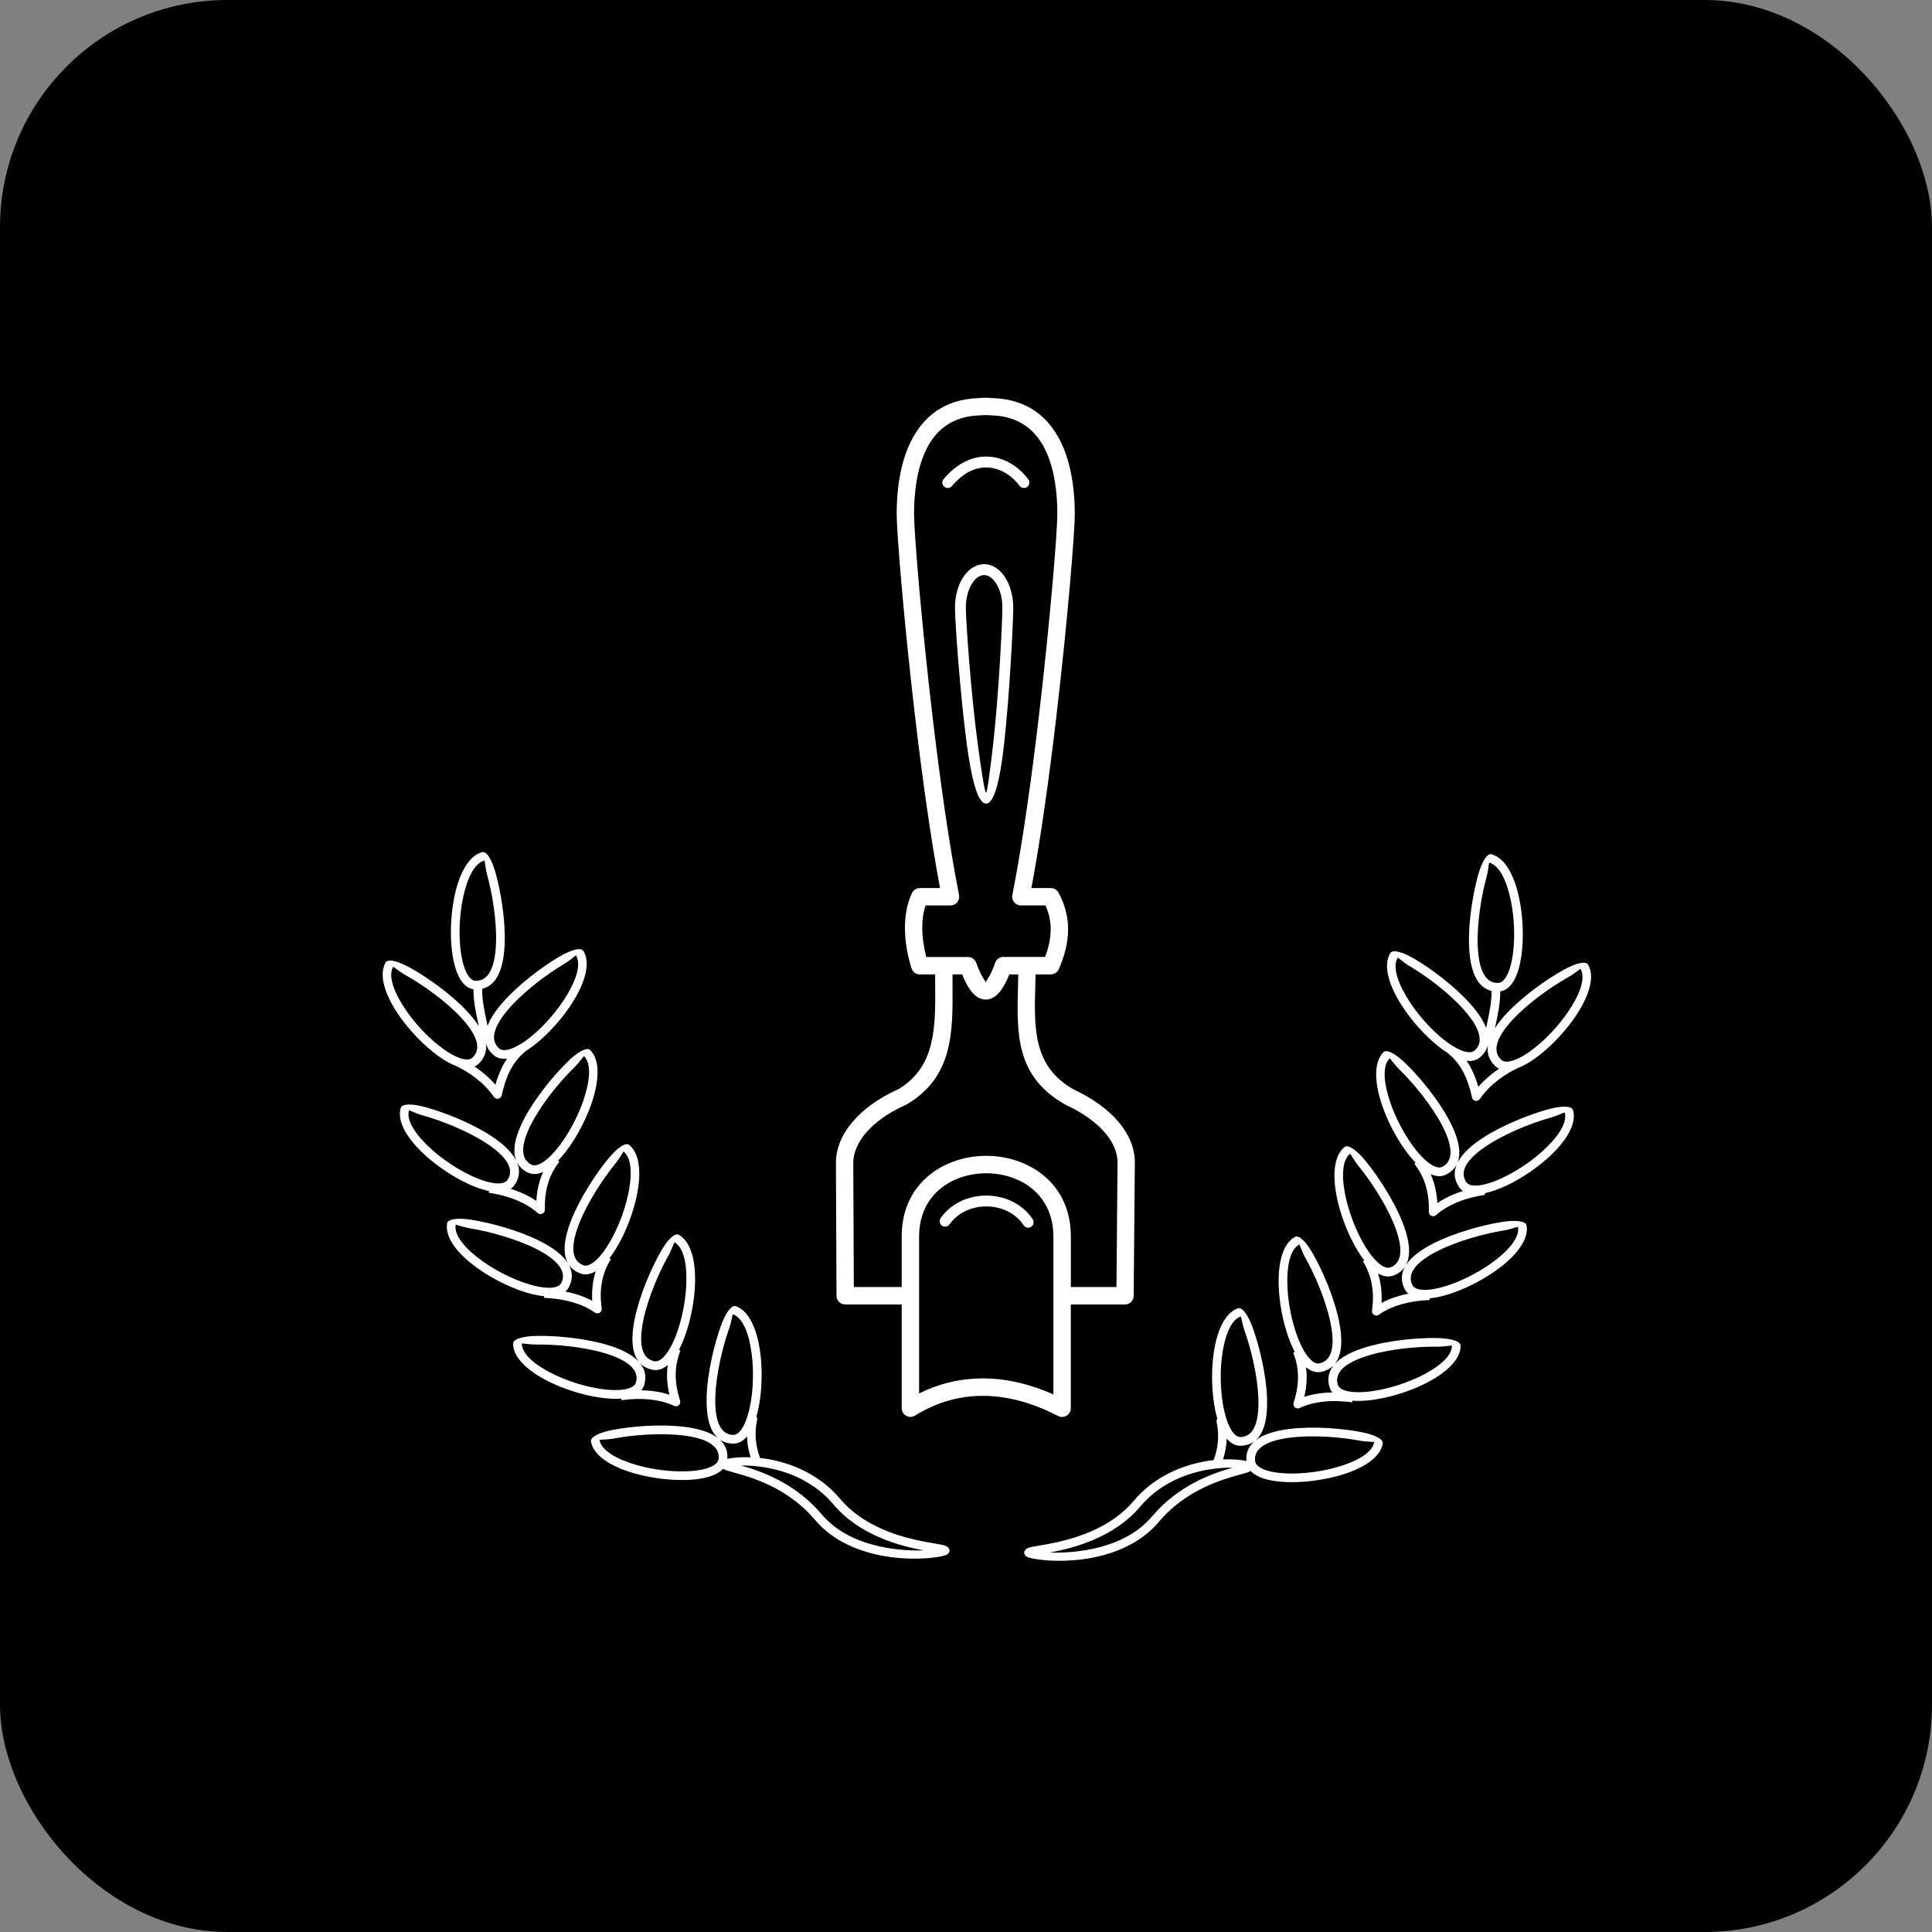
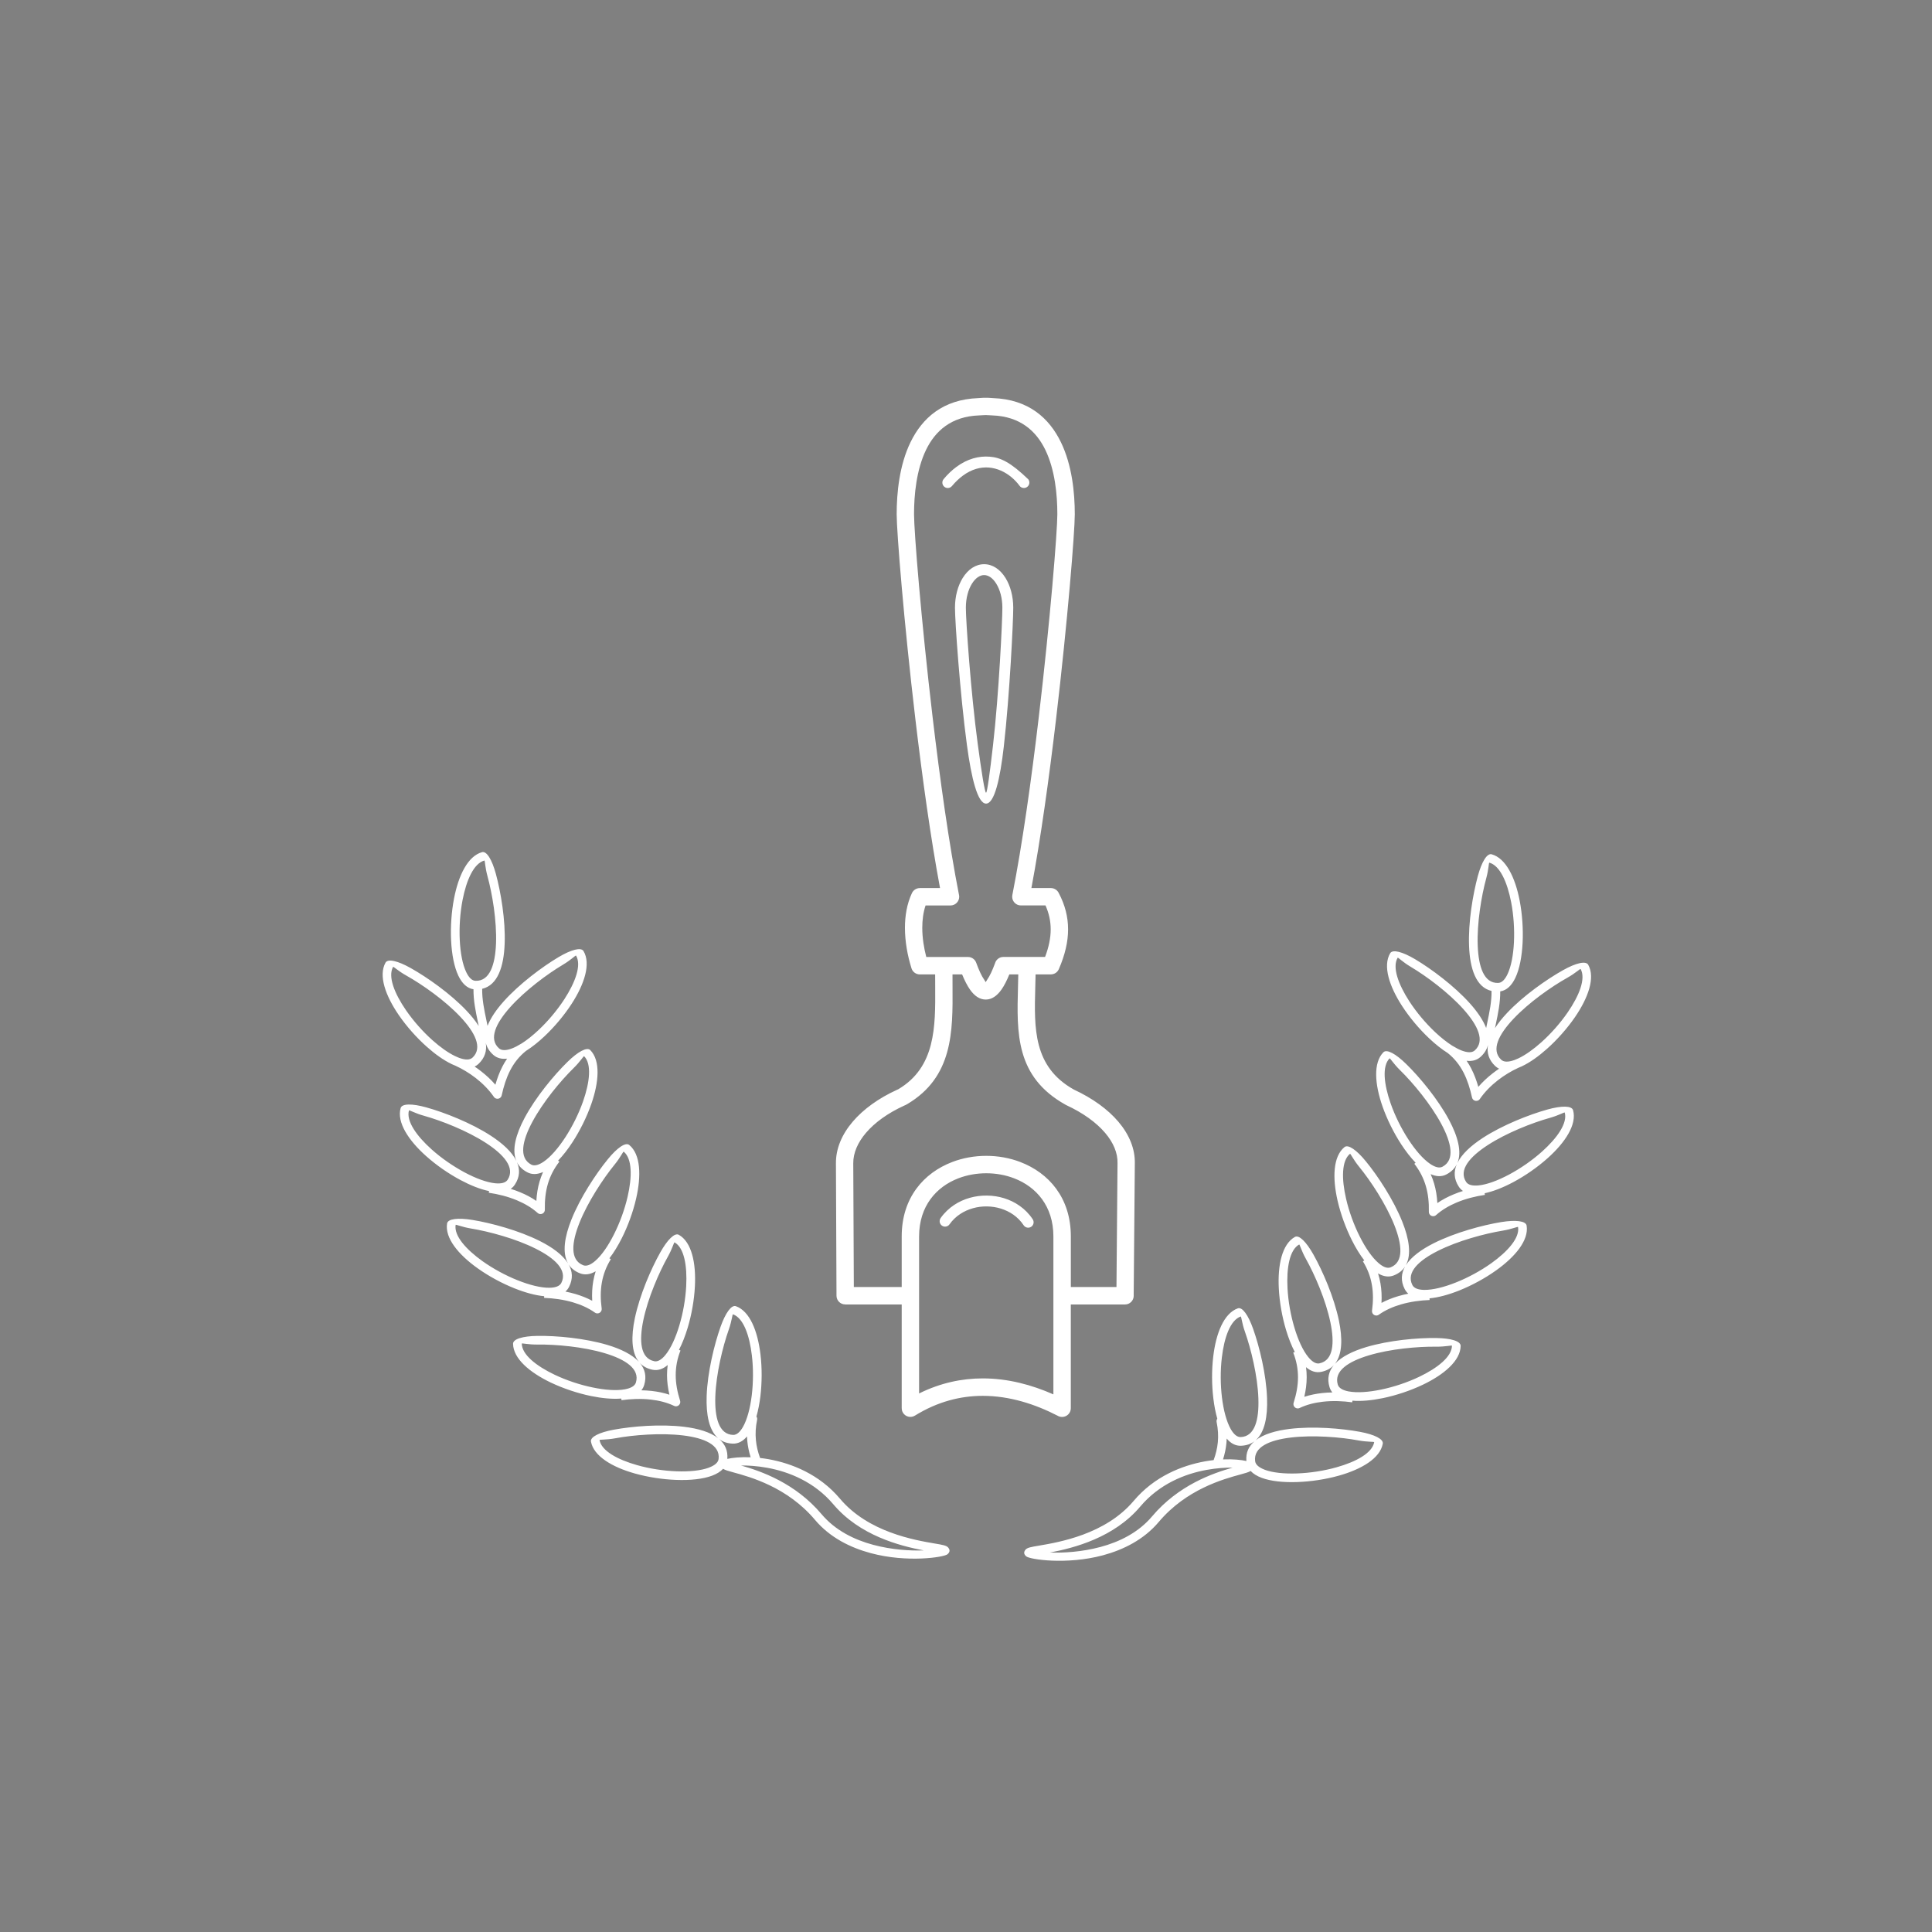
<svg xmlns="http://www.w3.org/2000/svg" width="68" height="68" viewBox="0 0 68 68" fill="none">
  <rect x="0" y="0" width="68" height="68" fill="#808080" stroke="none" />
-   <rect width="68" height="68" rx="8" fill="black" />
-   <path d="M34.694 34.569C34.688 34.569 34.68 34.537 34.638 34.478C34.548 34.35 34.455 34.148 34.359 33.885C34.314 33.761 34.197 33.683 34.072 33.683V33.683H32.602C32.519 33.365 32.461 33.009 32.461 32.655C32.461 32.381 32.495 32.112 32.577 31.869H33.455C33.624 31.869 33.761 31.732 33.761 31.562C33.761 31.537 33.758 31.512 33.752 31.489C33.401 29.701 33.082 27.417 32.824 25.237C32.423 21.841 32.171 18.707 32.171 18.099C32.171 17.413 32.254 16.536 32.595 15.831C32.917 15.169 33.482 14.656 34.459 14.621C34.514 14.619 34.542 14.617 34.569 14.615C34.617 14.612 34.664 14.609 34.692 14.609H34.694C34.723 14.609 34.769 14.612 34.817 14.615C34.844 14.617 34.873 14.619 34.927 14.621C35.904 14.656 36.469 15.169 36.791 15.831C37.133 16.536 37.215 17.414 37.215 18.099C37.215 18.707 36.962 21.841 36.562 25.237C36.304 27.423 35.984 29.713 35.631 31.503C35.599 31.669 35.707 31.83 35.873 31.863C35.893 31.866 35.912 31.868 35.932 31.868H36.798C36.919 32.141 36.981 32.419 36.981 32.709C36.981 33.013 36.915 33.335 36.783 33.681H35.316C35.175 33.681 35.057 33.776 35.021 33.905C34.928 34.157 34.837 34.352 34.749 34.477C34.708 34.535 34.7 34.567 34.694 34.567L34.694 34.569ZM25.801 50.504C25.93 50.509 26.049 50.401 26.152 50.219C26.3 49.957 26.404 49.56 26.459 49.114C26.514 48.661 26.518 48.162 26.463 47.705C26.379 46.992 26.163 46.389 25.799 46.26C25.775 46.252 25.761 46.485 25.65 46.798C25.543 47.101 25.432 47.488 25.344 47.9C25.256 48.313 25.191 48.748 25.177 49.144C25.151 49.882 25.297 50.486 25.801 50.504ZM43.667 50.58C43.538 50.584 43.419 50.477 43.316 50.295C43.169 50.033 43.064 49.636 43.009 49.19C42.954 48.737 42.95 48.237 43.005 47.781C43.089 47.068 43.305 46.465 43.669 46.336C43.693 46.328 43.707 46.561 43.818 46.874C43.925 47.176 44.036 47.564 44.124 47.976C44.213 48.389 44.277 48.824 44.291 49.219C44.317 49.958 44.171 50.562 43.667 50.58ZM51.12 36.807C51.125 36.81 51.13 36.813 51.136 36.817C51.246 36.885 51.353 36.94 51.453 36.978C51.648 37.051 51.808 37.059 51.905 36.973C52.281 36.638 52.007 36.08 51.515 35.529C51.25 35.232 50.923 34.94 50.593 34.68C50.262 34.419 49.929 34.193 49.652 34.028C49.365 33.858 49.206 33.688 49.193 33.709C48.996 34.041 49.215 34.643 49.605 35.245C49.856 35.631 50.178 36.013 50.51 36.326C50.715 36.519 50.924 36.685 51.12 36.809V36.807ZM52.803 34.896C52.807 35.287 52.727 35.671 52.646 36.055C52.637 36.099 52.628 36.142 52.619 36.186C52.732 36.009 52.876 35.831 53.042 35.655C53.327 35.351 53.677 35.054 54.026 34.794C54.374 34.534 54.726 34.308 55.017 34.145C55.467 33.893 55.818 33.81 55.9 33.957C56.154 34.411 55.899 35.123 55.431 35.804C55.157 36.202 54.809 36.594 54.45 36.914C54.156 37.177 53.854 37.392 53.579 37.523C53.578 37.524 53.577 37.525 53.575 37.526C53.528 37.549 53.481 37.569 53.435 37.586C53.191 37.698 52.947 37.846 52.721 38.02C52.475 38.212 52.254 38.436 52.087 38.679C52.066 38.711 52.033 38.736 51.992 38.744C51.909 38.763 51.828 38.71 51.81 38.627C51.74 38.309 51.648 38.016 51.514 37.754C51.513 37.751 51.51 37.748 51.509 37.745C51.375 37.486 51.197 37.257 50.956 37.064C50.741 36.929 50.518 36.751 50.301 36.546C49.952 36.217 49.614 35.816 49.349 35.408C48.9 34.716 48.664 33.997 48.93 33.55C49.016 33.406 49.365 33.499 49.808 33.762C50.094 33.932 50.439 34.167 50.78 34.436C51.123 34.707 51.465 35.012 51.742 35.323C51.998 35.61 52.2 35.903 52.308 36.182C52.321 36.118 52.335 36.054 52.348 35.99C52.426 35.617 52.503 35.246 52.497 34.878C51.949 34.749 51.736 34.092 51.706 33.295C51.69 32.877 51.723 32.422 51.783 31.99C51.843 31.559 51.929 31.151 52.016 30.829C52.152 30.332 52.339 30.023 52.501 30.068C53.002 30.206 53.331 30.887 53.487 31.697C53.579 32.174 53.614 32.697 53.591 33.176C53.567 33.663 53.483 34.107 53.336 34.416C53.209 34.684 53.032 34.86 52.802 34.894L52.803 34.896ZM52.371 36.783H52.37C52.333 36.934 52.249 37.075 52.107 37.202C51.975 37.319 51.808 37.359 51.62 37.336C51.679 37.422 51.733 37.512 51.781 37.605C51.782 37.609 51.785 37.612 51.786 37.616C51.889 37.816 51.968 38.029 52.032 38.254C52.181 38.082 52.351 37.923 52.534 37.781C52.608 37.722 52.685 37.667 52.763 37.615C52.714 37.592 52.669 37.561 52.627 37.522C52.398 37.306 52.327 37.054 52.371 36.783V36.783ZM52.732 34.596C52.861 34.592 52.971 34.475 53.06 34.287C53.189 34.015 53.264 33.611 53.286 33.163C53.308 32.707 53.275 32.209 53.188 31.756C53.052 31.051 52.793 30.465 52.42 30.363C52.397 30.357 52.399 30.59 52.311 30.911C52.226 31.221 52.144 31.615 52.086 32.033C52.028 32.449 51.995 32.888 52.011 33.285C52.039 34.023 52.227 34.615 52.732 34.596V34.596ZM53.32 37.303C53.363 37.284 53.406 37.265 53.449 37.248C53.697 37.129 53.974 36.931 54.246 36.688C54.586 36.385 54.917 36.011 55.179 35.63C55.586 35.039 55.821 34.443 55.633 34.106C55.621 34.085 55.457 34.25 55.166 34.413C54.886 34.569 54.548 34.787 54.209 35.039C53.872 35.29 53.536 35.575 53.264 35.865C52.757 36.403 52.469 36.953 52.836 37.298C52.93 37.387 53.09 37.384 53.287 37.315C53.297 37.311 53.309 37.307 53.32 37.303H53.32ZM49.779 40.96C49.973 41.209 50.104 41.469 50.185 41.746C50.267 42.025 50.298 42.325 50.291 42.651C50.289 42.735 50.356 42.805 50.44 42.806C50.481 42.807 50.518 42.792 50.545 42.767C50.754 42.581 51.005 42.435 51.274 42.322C51.596 42.188 51.94 42.103 52.263 42.056L52.255 41.998C52.557 41.935 52.907 41.797 53.261 41.608C53.683 41.383 54.114 41.084 54.476 40.76C55.091 40.21 55.507 39.577 55.367 39.076C55.322 38.914 54.961 38.913 54.465 39.051C54.144 39.14 53.749 39.277 53.349 39.447C52.948 39.618 52.538 39.823 52.189 40.051C51.778 40.319 51.447 40.62 51.294 40.936C51.462 40.541 51.307 39.992 51.005 39.424C50.808 39.055 50.549 38.678 50.28 38.334C50.011 37.992 49.733 37.683 49.494 37.45C49.126 37.089 48.809 36.916 48.691 37.036C48.327 37.408 48.387 38.162 48.659 38.941C48.82 39.399 49.054 39.869 49.315 40.271C49.477 40.52 49.651 40.744 49.825 40.925L49.779 40.961V40.96ZM51.493 41.918C51.38 41.953 51.267 41.994 51.157 42.04C50.958 42.122 50.766 42.224 50.59 42.344C50.577 42.105 50.541 41.878 50.477 41.66C50.443 41.546 50.403 41.434 50.354 41.325C50.552 41.415 50.743 41.425 50.914 41.333C51.086 41.242 51.202 41.121 51.274 40.979C51.163 41.234 51.17 41.5 51.345 41.767C51.385 41.829 51.434 41.879 51.493 41.919L51.493 41.918ZM50.773 41.064C50.659 41.125 50.505 41.08 50.332 40.962C50.084 40.792 49.816 40.481 49.571 40.105C49.322 39.722 49.099 39.275 48.947 38.84C48.709 38.163 48.638 37.526 48.908 37.251C48.925 37.233 49.041 37.435 49.279 37.668C49.508 37.892 49.778 38.192 50.039 38.524C50.298 38.855 50.547 39.217 50.734 39.567C51.082 40.219 51.217 40.826 50.773 41.063V41.064ZM52.037 41.723C51.829 41.742 51.673 41.708 51.602 41.599C51.327 41.177 51.738 40.711 52.357 40.308C52.69 40.091 53.082 39.894 53.47 39.729C53.858 39.564 54.24 39.432 54.548 39.346C54.868 39.257 55.067 39.135 55.074 39.159C55.177 39.531 54.808 40.054 54.273 40.533C53.931 40.839 53.52 41.124 53.117 41.339C52.721 41.55 52.336 41.694 52.037 41.723ZM43.869 51.423C43.692 51.382 43.401 51.352 43.047 51.366C43.107 51.176 43.148 50.984 43.166 50.789C43.171 50.737 43.175 50.684 43.176 50.632C43.315 50.799 43.482 50.892 43.676 50.886C43.87 50.879 44.027 50.823 44.154 50.727C43.952 50.9 43.843 51.128 43.869 51.424V51.423ZM42.715 51.391C42.616 51.402 42.515 51.417 42.411 51.435C41.6 51.582 40.63 51.963 39.903 52.825L39.902 52.826C38.907 54.006 37.273 54.282 36.553 54.404C36.311 54.444 36.156 54.471 36.097 54.541C36.026 54.626 36.031 54.704 36.121 54.78C36.248 54.887 37.541 55.084 38.817 54.742C39.535 54.549 40.257 54.193 40.783 53.569C41.756 52.415 43.063 52.059 43.661 51.896C43.827 51.851 43.948 51.818 44.018 51.773C44.111 51.873 44.242 51.953 44.405 52.014C44.725 52.134 45.175 52.181 45.662 52.163C46.142 52.146 46.661 52.068 47.127 51.937C47.922 51.713 48.574 51.328 48.669 50.815C48.699 50.65 48.376 50.49 47.868 50.396C47.541 50.336 47.127 50.284 46.693 50.261C46.257 50.238 45.8 50.243 45.385 50.294C44.899 50.354 44.471 50.478 44.194 50.694C44.517 50.413 44.619 49.853 44.596 49.211C44.582 48.792 44.515 48.339 44.424 47.914C44.333 47.488 44.218 47.088 44.107 46.774C43.935 46.287 43.726 45.993 43.568 46.049C43.077 46.223 42.799 46.926 42.702 47.746C42.645 48.228 42.648 48.753 42.707 49.229C42.737 49.481 42.784 49.72 42.845 49.933C42.822 49.966 42.812 50.008 42.821 50.051C42.872 50.297 42.885 50.532 42.864 50.759C42.844 50.971 42.793 51.18 42.716 51.391H42.715ZM42.465 51.736C42.824 51.671 43.143 51.652 43.384 51.656C42.697 51.851 41.485 52.263 40.549 53.372C40.068 53.942 39.401 54.269 38.737 54.447C38.07 54.626 37.416 54.661 36.956 54.644C37.806 54.483 39.211 54.119 40.135 53.024L40.136 53.023C40.809 52.227 41.709 51.873 42.465 51.736ZM47.969 44.394C48.135 44.663 48.236 44.934 48.285 45.219C48.336 45.506 48.334 45.807 48.291 46.13C48.28 46.214 48.339 46.29 48.423 46.301C48.462 46.306 48.501 46.296 48.531 46.273C48.759 46.111 49.025 45.994 49.305 45.912C49.639 45.815 49.991 45.768 50.318 45.756L50.315 45.697C50.623 45.669 50.986 45.57 51.358 45.422C51.802 45.244 52.264 44.995 52.66 44.712C53.332 44.233 53.815 43.651 53.732 43.137C53.705 42.972 53.346 42.93 52.838 43.013C52.508 43.067 52.102 43.159 51.686 43.284C51.267 43.409 50.839 43.569 50.465 43.756C50.027 43.977 49.666 44.239 49.478 44.537C49.688 44.163 49.595 43.6 49.357 43.003C49.202 42.614 48.986 42.211 48.757 41.84C48.528 41.47 48.284 41.131 48.073 40.874C47.747 40.474 47.451 40.268 47.321 40.374C46.918 40.703 46.894 41.459 47.079 42.263C47.188 42.736 47.369 43.229 47.584 43.657C47.717 43.922 47.865 44.164 48.019 44.363L47.969 44.394ZM49.568 45.534C49.451 45.557 49.335 45.585 49.221 45.618C49.013 45.679 48.812 45.758 48.624 45.858C48.637 45.619 48.626 45.389 48.587 45.166C48.567 45.049 48.538 44.933 48.502 44.819C48.689 44.93 48.878 44.962 49.059 44.89C49.239 44.818 49.369 44.711 49.455 44.577C49.317 44.818 49.295 45.083 49.439 45.368C49.472 45.434 49.516 45.489 49.569 45.535L49.568 45.534ZM48.946 44.606C48.825 44.654 48.678 44.592 48.52 44.456C48.292 44.26 48.06 43.922 47.858 43.52C47.653 43.112 47.481 42.643 47.378 42.194C47.216 41.495 47.216 40.855 47.515 40.61C47.534 40.595 47.627 40.809 47.837 41.066C48.04 41.315 48.276 41.642 48.498 42.001C48.719 42.358 48.927 42.746 49.074 43.114C49.347 43.801 49.415 44.419 48.947 44.605L48.946 44.606ZM50.129 45.4C49.921 45.397 49.769 45.345 49.711 45.229C49.484 44.779 49.944 44.361 50.604 44.029C50.959 43.85 51.371 43.697 51.774 43.577C52.178 43.456 52.571 43.367 52.888 43.315C53.216 43.261 53.428 43.163 53.431 43.187C53.493 43.569 53.068 44.048 52.484 44.465C52.109 44.731 51.67 44.969 51.245 45.138C50.829 45.304 50.43 45.404 50.129 45.4ZM45.517 47.608C45.633 47.9 45.685 48.185 45.685 48.475C45.685 48.767 45.63 49.063 45.532 49.373C45.506 49.454 45.551 49.54 45.631 49.565C45.673 49.578 45.715 49.573 45.751 49.553C46.001 49.435 46.281 49.367 46.569 49.335C46.915 49.297 47.27 49.312 47.593 49.357L47.601 49.299C47.909 49.325 48.283 49.29 48.675 49.209C49.146 49.111 49.644 48.945 50.081 48.737C50.825 48.381 51.403 47.892 51.41 47.372C51.412 47.203 51.067 47.101 50.551 47.094C50.219 47.089 49.802 47.109 49.369 47.16C48.936 47.212 48.485 47.294 48.086 47.413C47.62 47.553 47.221 47.746 46.984 48.004C47.25 47.671 47.255 47.105 47.125 46.478C47.04 46.07 46.898 45.635 46.736 45.229C46.574 44.826 46.393 44.45 46.23 44.159C45.978 43.709 45.723 43.455 45.576 43.536C45.122 43.791 44.966 44.532 45.01 45.355C45.035 45.838 45.127 46.355 45.266 46.815C45.352 47.099 45.455 47.363 45.572 47.586L45.517 47.608ZM46.893 49.009C46.774 49.011 46.655 49.018 46.536 49.031C46.321 49.055 46.109 49.097 45.907 49.163C45.961 48.931 45.991 48.702 45.991 48.476C45.991 48.357 45.984 48.238 45.968 48.12C46.132 48.261 46.313 48.325 46.504 48.285C46.691 48.246 46.836 48.165 46.944 48.05C46.77 48.263 46.703 48.518 46.794 48.82C46.816 48.891 46.849 48.954 46.894 49.008L46.893 49.009ZM46.441 47.986C46.315 48.012 46.18 47.926 46.048 47.766C45.857 47.533 45.687 47.159 45.559 46.728C45.428 46.292 45.34 45.801 45.316 45.34C45.278 44.623 45.389 43.992 45.725 43.803C45.747 43.791 45.801 44.017 45.964 44.309C46.12 44.588 46.295 44.951 46.452 45.343C46.608 45.733 46.744 46.151 46.825 46.54C46.976 47.263 46.934 47.883 46.441 47.985V47.986ZM47.468 48.974C47.264 48.934 47.123 48.857 47.086 48.734C46.94 48.251 47.466 47.919 48.173 47.706C48.554 47.591 48.987 47.512 49.404 47.463C49.822 47.414 50.224 47.395 50.546 47.399C50.879 47.403 51.104 47.341 51.104 47.367C51.098 47.753 50.596 48.151 49.949 48.46C49.532 48.658 49.059 48.816 48.613 48.908C48.173 49 47.764 49.029 47.468 48.973V48.974ZM44.512 51.728C44.318 51.655 44.192 51.555 44.176 51.427C44.115 50.926 44.688 50.688 45.421 50.598C45.815 50.55 46.255 50.545 46.675 50.568C47.096 50.59 47.496 50.639 47.812 50.698C48.139 50.758 48.371 50.737 48.367 50.761C48.296 51.141 47.735 51.449 47.044 51.643C46.6 51.769 46.106 51.844 45.652 51.86C45.203 51.876 44.794 51.835 44.512 51.73V51.728ZM18.349 36.732C18.343 36.735 18.338 36.738 18.332 36.742C18.222 36.81 18.116 36.865 18.015 36.903C17.821 36.976 17.66 36.984 17.563 36.898C17.187 36.563 17.461 36.005 17.953 35.454C18.218 35.157 18.545 34.864 18.875 34.605C19.206 34.344 19.54 34.118 19.816 33.953C20.103 33.783 20.262 33.613 20.275 33.634C20.473 33.966 20.253 34.568 19.863 35.17C19.612 35.556 19.291 35.938 18.958 36.251C18.753 36.444 18.545 36.61 18.349 36.734V36.732ZM16.665 34.821C16.661 35.212 16.741 35.596 16.822 35.98C16.831 36.023 16.84 36.067 16.849 36.111C16.736 35.934 16.592 35.755 16.427 35.58C16.141 35.276 15.792 34.979 15.442 34.719C15.094 34.459 14.742 34.233 14.451 34.07C14.001 33.818 13.651 33.735 13.569 33.882C13.314 34.336 13.569 35.048 14.037 35.729C14.311 36.127 14.659 36.519 15.018 36.839C15.312 37.102 15.614 37.316 15.889 37.448C15.89 37.449 15.891 37.45 15.893 37.451C15.94 37.474 15.987 37.493 16.033 37.511C16.277 37.623 16.522 37.771 16.747 37.945C16.993 38.137 17.214 38.361 17.381 38.604C17.402 38.636 17.435 38.661 17.476 38.669C17.559 38.688 17.64 38.635 17.658 38.552C17.728 38.234 17.82 37.941 17.954 37.679C17.956 37.676 17.958 37.673 17.959 37.67C18.093 37.411 18.271 37.182 18.512 36.989C18.727 36.854 18.95 36.676 19.167 36.471C19.516 36.142 19.854 35.741 20.119 35.333C20.568 34.641 20.804 33.922 20.538 33.475C20.452 33.331 20.103 33.424 19.66 33.687C19.374 33.857 19.029 34.092 18.688 34.361C18.345 34.632 18.003 34.937 17.726 35.248C17.47 35.535 17.268 35.827 17.16 36.107C17.147 36.043 17.134 35.979 17.121 35.915C17.042 35.542 16.965 35.171 16.971 34.803C17.52 34.674 17.733 34.017 17.762 33.22C17.779 32.802 17.745 32.347 17.685 31.915C17.625 31.484 17.54 31.076 17.452 30.754C17.316 30.257 17.129 29.948 16.967 29.993C16.466 30.131 16.137 30.812 15.981 31.622C15.889 32.099 15.854 32.622 15.877 33.101C15.901 33.588 15.985 34.032 16.132 34.341C16.26 34.609 16.436 34.785 16.666 34.819L16.665 34.821ZM17.098 36.708H17.098C17.135 36.859 17.219 37 17.361 37.127C17.493 37.244 17.66 37.284 17.848 37.261C17.789 37.347 17.736 37.437 17.687 37.53C17.686 37.534 17.684 37.537 17.682 37.541C17.579 37.741 17.5 37.954 17.436 38.179C17.288 38.007 17.117 37.848 16.934 37.706C16.86 37.647 16.784 37.592 16.705 37.54C16.754 37.516 16.8 37.486 16.841 37.447C17.07 37.231 17.141 36.979 17.098 36.708V36.708ZM16.736 34.521C16.607 34.517 16.497 34.4 16.408 34.212C16.279 33.94 16.204 33.536 16.182 33.087C16.16 32.632 16.193 32.134 16.28 31.681C16.416 30.976 16.675 30.39 17.048 30.288C17.072 30.282 17.069 30.515 17.157 30.836C17.242 31.146 17.324 31.54 17.383 31.957C17.44 32.374 17.473 32.812 17.458 33.21C17.429 33.948 17.241 34.54 16.736 34.521V34.521ZM16.148 37.228C16.105 37.209 16.062 37.19 16.019 37.172C15.772 37.054 15.494 36.856 15.222 36.613C14.882 36.31 14.551 35.936 14.289 35.556C13.882 34.964 13.647 34.368 13.835 34.031C13.847 34.01 14.011 34.175 14.302 34.337C14.582 34.494 14.921 34.712 15.259 34.964C15.596 35.215 15.932 35.5 16.204 35.79C16.711 36.328 17 36.878 16.633 37.223C16.538 37.312 16.378 37.309 16.181 37.24C16.171 37.236 16.159 37.232 16.148 37.228H16.148ZM19.689 40.885C19.495 41.134 19.364 41.394 19.283 41.67C19.201 41.95 19.17 42.25 19.177 42.576C19.179 42.66 19.112 42.73 19.028 42.731C18.987 42.732 18.951 42.717 18.923 42.692C18.715 42.505 18.463 42.36 18.194 42.247C17.872 42.113 17.528 42.028 17.205 41.981L17.213 41.922C16.911 41.861 16.561 41.722 16.207 41.533C15.785 41.308 15.354 41.009 14.992 40.685C14.377 40.135 13.961 39.502 14.101 39.001C14.146 38.839 14.507 38.838 15.003 38.976C15.324 39.065 15.719 39.202 16.119 39.372C16.52 39.542 16.93 39.748 17.279 39.976C17.691 40.244 18.021 40.544 18.174 40.861C18.006 40.466 18.161 39.917 18.463 39.349C18.66 38.98 18.919 38.603 19.188 38.26C19.457 37.917 19.736 37.608 19.974 37.375C20.342 37.014 20.659 36.841 20.777 36.961C21.141 37.333 21.082 38.087 20.809 38.866C20.648 39.324 20.414 39.794 20.153 40.196C19.992 40.445 19.818 40.669 19.643 40.85L19.689 40.886V40.885ZM17.975 41.843C18.088 41.878 18.201 41.919 18.311 41.965C18.51 42.047 18.702 42.148 18.878 42.269C18.891 42.03 18.927 41.803 18.991 41.585C19.025 41.471 19.066 41.359 19.114 41.25C18.916 41.34 18.725 41.35 18.554 41.258C18.382 41.167 18.266 41.046 18.195 40.904C18.305 41.159 18.298 41.425 18.123 41.692C18.083 41.754 18.034 41.804 17.975 41.844L17.975 41.843ZM18.695 40.989C18.81 41.05 18.964 41.005 19.136 40.887C19.384 40.717 19.652 40.406 19.897 40.03C20.146 39.647 20.369 39.2 20.522 38.765C20.759 38.088 20.83 37.451 20.56 37.176C20.543 37.158 20.427 37.36 20.189 37.593C19.96 37.818 19.69 38.117 19.429 38.449C19.17 38.78 18.921 39.142 18.734 39.492C18.386 40.144 18.251 40.751 18.695 40.988V40.989ZM17.432 41.648C17.639 41.667 17.795 41.633 17.867 41.524C18.142 41.102 17.73 40.636 17.111 40.233C16.778 40.016 16.386 39.819 15.998 39.654C15.61 39.489 15.229 39.357 14.921 39.271C14.6 39.182 14.401 39.06 14.394 39.084C14.291 39.456 14.66 39.979 15.195 40.458C15.537 40.764 15.948 41.048 16.352 41.264C16.747 41.475 17.132 41.618 17.432 41.648ZM25.599 51.348C25.776 51.307 26.067 51.277 26.421 51.291C26.361 51.101 26.32 50.909 26.302 50.714C26.297 50.662 26.294 50.609 26.292 50.557C26.153 50.724 25.986 50.817 25.792 50.811C25.599 50.804 25.441 50.748 25.314 50.652C25.516 50.825 25.625 51.053 25.599 51.349V51.348ZM26.753 51.316C26.852 51.327 26.953 51.342 27.057 51.36C27.868 51.507 28.838 51.888 29.565 52.75L29.566 52.751C30.562 53.931 32.196 54.207 32.915 54.329C33.157 54.369 33.312 54.396 33.371 54.466C33.443 54.551 33.437 54.629 33.348 54.705C33.221 54.812 31.927 55.009 30.651 54.666C29.933 54.474 29.211 54.118 28.685 53.494C27.712 52.34 26.405 51.984 25.807 51.821C25.641 51.776 25.521 51.743 25.45 51.697C25.357 51.798 25.226 51.878 25.063 51.939C24.743 52.059 24.293 52.106 23.806 52.088C23.326 52.071 22.807 51.992 22.341 51.861C21.547 51.638 20.895 51.252 20.8 50.74C20.769 50.575 21.092 50.415 21.6 50.321C21.927 50.261 22.342 50.209 22.775 50.186C23.211 50.163 23.668 50.168 24.083 50.219C24.569 50.279 24.997 50.403 25.274 50.619C24.951 50.338 24.85 49.778 24.872 49.136C24.886 48.717 24.953 48.264 25.044 47.839C25.135 47.413 25.25 47.013 25.361 46.699C25.534 46.212 25.742 45.918 25.901 45.974C26.391 46.148 26.669 46.851 26.766 47.671C26.824 48.153 26.82 48.678 26.762 49.154C26.731 49.406 26.684 49.645 26.623 49.858C26.647 49.891 26.657 49.933 26.647 49.976C26.596 50.222 26.583 50.457 26.605 50.684C26.624 50.896 26.675 51.105 26.752 51.316H26.753ZM27.004 51.661C26.644 51.596 26.325 51.577 26.084 51.581C26.771 51.776 27.983 52.188 28.919 53.297C29.4 53.867 30.067 54.194 30.731 54.372C31.398 54.551 32.052 54.586 32.513 54.569C31.662 54.408 30.258 54.044 29.333 52.949L29.332 52.948C28.66 52.152 27.759 51.798 27.004 51.661ZM21.499 44.319C21.334 44.587 21.233 44.859 21.183 45.144C21.132 45.431 21.134 45.732 21.177 46.055C21.188 46.139 21.129 46.215 21.046 46.226C21.006 46.231 20.968 46.221 20.937 46.198C20.709 46.036 20.443 45.919 20.163 45.837C19.829 45.739 19.478 45.693 19.151 45.681L19.153 45.622C18.845 45.594 18.482 45.495 18.11 45.346C17.666 45.169 17.204 44.92 16.808 44.637C16.136 44.158 15.653 43.575 15.736 43.062C15.763 42.897 16.122 42.855 16.63 42.938C16.96 42.992 17.366 43.084 17.782 43.209C18.201 43.334 18.63 43.494 19.003 43.681C19.441 43.902 19.802 44.164 19.99 44.462C19.78 44.088 19.873 43.525 20.111 42.928C20.266 42.539 20.482 42.135 20.712 41.765C20.941 41.395 21.184 41.056 21.395 40.799C21.721 40.399 22.017 40.193 22.147 40.299C22.55 40.628 22.575 41.384 22.389 42.188C22.28 42.661 22.1 43.154 21.884 43.582C21.751 43.847 21.603 44.089 21.449 44.288L21.499 44.319ZM19.9 45.459C20.017 45.482 20.133 45.51 20.247 45.543C20.455 45.604 20.657 45.683 20.844 45.783C20.831 45.544 20.842 45.314 20.881 45.091C20.902 44.974 20.93 44.858 20.966 44.745C20.779 44.855 20.591 44.887 20.409 44.815C20.229 44.743 20.1 44.636 20.013 44.502C20.151 44.743 20.173 45.008 20.029 45.293C19.996 45.359 19.953 45.414 19.899 45.46L19.9 45.459ZM20.522 44.531C20.643 44.579 20.791 44.517 20.948 44.381C21.177 44.185 21.408 43.847 21.61 43.445C21.815 43.037 21.987 42.568 22.09 42.119C22.252 41.42 22.252 40.78 21.953 40.535C21.934 40.52 21.841 40.734 21.631 40.991C21.428 41.24 21.193 41.567 20.971 41.926C20.749 42.283 20.542 42.671 20.395 43.039C20.121 43.726 20.054 44.344 20.522 44.53L20.522 44.531ZM19.339 45.325C19.547 45.322 19.699 45.27 19.757 45.154C19.984 44.704 19.524 44.286 18.864 43.954C18.509 43.775 18.097 43.622 17.694 43.502C17.29 43.381 16.897 43.292 16.581 43.24C16.252 43.186 16.041 43.088 16.037 43.112C15.975 43.494 16.4 43.973 16.984 44.39C17.359 44.656 17.798 44.894 18.223 45.063C18.64 45.229 19.038 45.329 19.339 45.325ZM23.951 47.533C23.835 47.825 23.783 48.11 23.783 48.4C23.783 48.692 23.838 48.988 23.936 49.298C23.962 49.379 23.917 49.465 23.837 49.49C23.796 49.503 23.753 49.498 23.717 49.478C23.468 49.36 23.187 49.292 22.899 49.26C22.553 49.222 22.198 49.237 21.875 49.282L21.867 49.224C21.56 49.25 21.185 49.215 20.793 49.134C20.323 49.036 19.825 48.87 19.387 48.662C18.643 48.306 18.065 47.817 18.058 47.297C18.056 47.128 18.401 47.026 18.917 47.019C19.249 47.014 19.666 47.034 20.099 47.085C20.532 47.137 20.983 47.219 21.382 47.338C21.848 47.478 22.247 47.671 22.484 47.929C22.218 47.596 22.213 47.029 22.343 46.403C22.428 45.995 22.571 45.559 22.732 45.154C22.894 44.751 23.075 44.374 23.238 44.084C23.49 43.634 23.745 43.379 23.892 43.461C24.346 43.716 24.502 44.456 24.458 45.28C24.433 45.763 24.341 46.28 24.202 46.74C24.116 47.024 24.013 47.288 23.897 47.511L23.951 47.533ZM22.575 48.934C22.694 48.936 22.814 48.943 22.932 48.956C23.147 48.98 23.359 49.022 23.561 49.089C23.507 48.856 23.477 48.627 23.477 48.401C23.477 48.282 23.485 48.163 23.501 48.044C23.336 48.186 23.155 48.25 22.964 48.21C22.777 48.171 22.632 48.09 22.524 47.975C22.699 48.188 22.765 48.443 22.674 48.745C22.653 48.816 22.619 48.879 22.575 48.933L22.575 48.934ZM23.027 47.911C23.154 47.937 23.288 47.851 23.42 47.691C23.611 47.458 23.781 47.084 23.91 46.653C24.041 46.217 24.128 45.726 24.152 45.265C24.19 44.548 24.079 43.916 23.743 43.728C23.721 43.716 23.668 43.943 23.505 44.233C23.348 44.513 23.173 44.876 23.017 45.268C22.86 45.658 22.724 46.076 22.643 46.465C22.493 47.188 22.534 47.808 23.027 47.91V47.911ZM22 48.898C22.204 48.859 22.345 48.782 22.382 48.659C22.528 48.175 22.002 47.844 21.295 47.631C20.914 47.516 20.481 47.437 20.064 47.388C19.646 47.339 19.244 47.32 18.922 47.324C18.589 47.328 18.364 47.266 18.365 47.291C18.37 47.678 18.872 48.076 19.519 48.385C19.936 48.583 20.409 48.741 20.856 48.833C21.295 48.925 21.704 48.954 22 48.898V48.898ZM24.956 51.653C25.151 51.58 25.276 51.48 25.292 51.352C25.354 50.851 24.78 50.613 24.048 50.523C23.653 50.475 23.213 50.47 22.794 50.493C22.372 50.515 21.972 50.564 21.656 50.623C21.329 50.683 21.097 50.662 21.102 50.686C21.172 51.066 21.733 51.373 22.424 51.568C22.868 51.694 23.362 51.769 23.816 51.785C24.265 51.801 24.674 51.76 24.956 51.655V51.653ZM33.107 42.872C33.047 42.959 33.067 43.078 33.154 43.139C33.24 43.199 33.359 43.179 33.42 43.092C33.524 42.945 33.653 42.823 33.797 42.728C34.072 42.547 34.403 42.458 34.735 42.462C35.066 42.466 35.396 42.563 35.666 42.752C35.806 42.851 35.931 42.976 36.029 43.125C36.088 43.213 36.206 43.237 36.294 43.179C36.383 43.12 36.406 43.002 36.348 42.914C36.222 42.723 36.064 42.564 35.885 42.439C35.552 42.204 35.146 42.084 34.739 42.08C34.334 42.075 33.924 42.184 33.585 42.409C33.402 42.53 33.239 42.685 33.107 42.872V42.872ZM32.914 34.295C32.913 34.443 32.914 34.593 32.916 34.742C32.924 36.134 32.933 37.557 31.619 38.336L31.613 38.34C31.598 38.344 31.584 38.351 31.571 38.358C30.924 38.653 30.388 39.04 30.015 39.477C29.629 39.928 29.415 40.434 29.422 40.956L29.442 45.607C29.443 45.776 29.58 45.911 29.747 45.911V45.913H31.737V49.566H31.738C31.738 49.621 31.752 49.676 31.783 49.726C31.872 49.869 32.059 49.913 32.202 49.825C33.007 49.328 33.815 49.129 34.591 49.129C35.532 49.129 36.43 49.42 37.223 49.828C37.27 49.856 37.324 49.872 37.382 49.872C37.551 49.872 37.689 49.735 37.689 49.566V45.913H39.597C39.766 45.913 39.903 45.776 39.903 45.606C39.903 45.598 39.903 45.59 39.902 45.582L39.942 40.96C39.956 40.44 39.748 39.935 39.364 39.482C38.993 39.045 38.455 38.655 37.794 38.348C36.363 37.546 36.399 36.191 36.438 34.754C36.442 34.604 36.447 34.453 36.449 34.296H36.987V34.295C37.105 34.295 37.217 34.227 37.267 34.111C37.484 33.612 37.593 33.151 37.593 32.711C37.593 32.267 37.484 31.849 37.267 31.437C37.218 31.331 37.112 31.257 36.987 31.257H36.302C36.631 29.51 36.927 27.362 37.17 25.309C37.574 21.889 37.829 18.72 37.829 18.101C37.829 17.348 37.734 16.375 37.342 15.567C36.929 14.716 36.203 14.057 34.95 14.012C34.936 14.012 34.897 14.009 34.859 14.006C34.809 14.003 34.761 13.999 34.694 14C34.628 13.999 34.579 14.003 34.53 14.006C34.491 14.008 34.452 14.012 34.438 14.012C33.185 14.057 32.459 14.716 32.046 15.567C31.654 16.374 31.56 17.348 31.56 18.101C31.56 18.721 31.814 21.889 32.218 25.309C32.461 27.362 32.758 29.51 33.086 31.257H32.373V31.258C32.258 31.258 32.149 31.323 32.097 31.434C31.92 31.813 31.851 32.236 31.851 32.655C31.851 33.152 31.947 33.65 32.076 34.063C32.109 34.197 32.23 34.296 32.373 34.296H32.916L32.914 34.295ZM31.737 45.299H30.052L30.032 40.948C30.028 40.582 30.189 40.214 30.479 39.873C30.793 39.505 31.254 39.175 31.818 38.917C31.837 38.91 31.856 38.901 31.875 38.892C31.904 38.878 31.918 38.869 31.93 38.862C33.546 37.905 33.536 36.304 33.526 34.739C33.525 34.59 33.525 34.442 33.525 34.295H33.863C33.952 34.513 34.044 34.692 34.139 34.828C34.3 35.058 34.484 35.181 34.694 35.181C34.904 35.181 35.088 35.058 35.25 34.828C35.345 34.692 35.437 34.513 35.525 34.295H35.84C35.838 34.439 35.833 34.589 35.83 34.738C35.785 36.364 35.744 37.897 37.495 38.878C37.506 38.886 37.519 38.893 37.532 38.898C38.114 39.168 38.583 39.504 38.898 39.875C39.187 40.215 39.343 40.581 39.333 40.944L39.296 45.298H37.69V43.517C37.69 42.155 36.911 41.283 35.914 40.9C35.535 40.754 35.124 40.682 34.713 40.682C34.304 40.682 33.892 40.754 33.512 40.9C32.516 41.282 31.737 42.155 31.737 43.517V45.298V45.299ZM34.638 19.858C34.337 19.858 34.071 20.042 33.885 20.341C33.716 20.612 33.612 20.984 33.612 21.39C33.612 21.858 33.787 24.402 34.033 26.226C34.19 27.391 34.41 28.284 34.706 28.284C35.001 28.284 35.201 27.415 35.331 26.273C35.539 24.448 35.663 21.862 35.663 21.39C35.663 20.984 35.559 20.612 35.39 20.341C35.204 20.042 34.939 19.858 34.638 19.858ZM34.21 20.543C34.327 20.356 34.478 20.241 34.638 20.241C34.798 20.241 34.949 20.356 35.065 20.543C35.198 20.756 35.28 21.055 35.28 21.39C35.28 21.858 35.158 24.421 34.951 26.23C34.842 27.179 34.746 27.901 34.706 27.901C34.66 27.901 34.543 27.152 34.412 26.176C34.169 24.371 33.995 21.853 33.995 21.39C33.995 21.056 34.077 20.756 34.21 20.543ZM35.885 17.099C35.948 17.184 36.068 17.201 36.153 17.138C36.238 17.076 36.255 16.956 36.193 16.871C36.093 16.737 35.978 16.614 35.851 16.506C35.565 16.267 35.215 16.104 34.837 16.074C34.457 16.043 34.052 16.145 33.66 16.435C33.507 16.549 33.357 16.689 33.212 16.863C33.145 16.944 33.155 17.064 33.236 17.132C33.317 17.2 33.437 17.189 33.505 17.108C33.631 16.958 33.76 16.837 33.888 16.742C34.198 16.513 34.514 16.432 34.807 16.456C35.102 16.48 35.377 16.609 35.606 16.801C35.711 16.889 35.806 16.99 35.886 17.099L35.885 17.099ZM37.077 49.078C36.314 48.741 35.472 48.515 34.592 48.515C33.861 48.515 33.106 48.67 32.349 49.045V43.518C32.349 42.452 32.955 41.771 33.73 41.473C34.039 41.354 34.376 41.295 34.713 41.295C35.05 41.295 35.387 41.354 35.695 41.473C36.471 41.77 37.076 42.452 37.076 43.518V49.078H37.077Z" fill="white" />
+   <path d="M34.694 34.569C34.688 34.569 34.68 34.537 34.638 34.478C34.548 34.35 34.455 34.148 34.359 33.885C34.314 33.761 34.197 33.683 34.072 33.683V33.683H32.602C32.519 33.365 32.461 33.009 32.461 32.655C32.461 32.381 32.495 32.112 32.577 31.869H33.455C33.624 31.869 33.761 31.732 33.761 31.562C33.761 31.537 33.758 31.512 33.752 31.489C33.401 29.701 33.082 27.417 32.824 25.237C32.423 21.841 32.171 18.707 32.171 18.099C32.171 17.413 32.254 16.536 32.595 15.831C32.917 15.169 33.482 14.656 34.459 14.621C34.514 14.619 34.542 14.617 34.569 14.615C34.617 14.612 34.664 14.609 34.692 14.609H34.694C34.723 14.609 34.769 14.612 34.817 14.615C34.844 14.617 34.873 14.619 34.927 14.621C35.904 14.656 36.469 15.169 36.791 15.831C37.133 16.536 37.215 17.414 37.215 18.099C37.215 18.707 36.962 21.841 36.562 25.237C36.304 27.423 35.984 29.713 35.631 31.503C35.599 31.669 35.707 31.83 35.873 31.863C35.893 31.866 35.912 31.868 35.932 31.868H36.798C36.919 32.141 36.981 32.419 36.981 32.709C36.981 33.013 36.915 33.335 36.783 33.681H35.316C35.175 33.681 35.057 33.776 35.021 33.905C34.928 34.157 34.837 34.352 34.749 34.477C34.708 34.535 34.7 34.567 34.694 34.567L34.694 34.569ZM25.801 50.504C25.93 50.509 26.049 50.401 26.152 50.219C26.3 49.957 26.404 49.56 26.459 49.114C26.514 48.661 26.518 48.162 26.463 47.705C26.379 46.992 26.163 46.389 25.799 46.26C25.775 46.252 25.761 46.485 25.65 46.798C25.543 47.101 25.432 47.488 25.344 47.9C25.256 48.313 25.191 48.748 25.177 49.144C25.151 49.882 25.297 50.486 25.801 50.504ZM43.667 50.58C43.538 50.584 43.419 50.477 43.316 50.295C43.169 50.033 43.064 49.636 43.009 49.19C42.954 48.737 42.95 48.237 43.005 47.781C43.089 47.068 43.305 46.465 43.669 46.336C43.693 46.328 43.707 46.561 43.818 46.874C43.925 47.176 44.036 47.564 44.124 47.976C44.213 48.389 44.277 48.824 44.291 49.219C44.317 49.958 44.171 50.562 43.667 50.58ZM51.12 36.807C51.125 36.81 51.13 36.813 51.136 36.817C51.246 36.885 51.353 36.94 51.453 36.978C51.648 37.051 51.808 37.059 51.905 36.973C52.281 36.638 52.007 36.08 51.515 35.529C51.25 35.232 50.923 34.94 50.593 34.68C50.262 34.419 49.929 34.193 49.652 34.028C49.365 33.858 49.206 33.688 49.193 33.709C48.996 34.041 49.215 34.643 49.605 35.245C49.856 35.631 50.178 36.013 50.51 36.326C50.715 36.519 50.924 36.685 51.12 36.809V36.807ZM52.803 34.896C52.807 35.287 52.727 35.671 52.646 36.055C52.637 36.099 52.628 36.142 52.619 36.186C52.732 36.009 52.876 35.831 53.042 35.655C53.327 35.351 53.677 35.054 54.026 34.794C54.374 34.534 54.726 34.308 55.017 34.145C55.467 33.893 55.818 33.81 55.9 33.957C56.154 34.411 55.899 35.123 55.431 35.804C55.157 36.202 54.809 36.594 54.45 36.914C54.156 37.177 53.854 37.392 53.579 37.523C53.578 37.524 53.577 37.525 53.575 37.526C53.528 37.549 53.481 37.569 53.435 37.586C53.191 37.698 52.947 37.846 52.721 38.02C52.475 38.212 52.254 38.436 52.087 38.679C52.066 38.711 52.033 38.736 51.992 38.744C51.909 38.763 51.828 38.71 51.81 38.627C51.74 38.309 51.648 38.016 51.514 37.754C51.513 37.751 51.51 37.748 51.509 37.745C51.375 37.486 51.197 37.257 50.956 37.064C50.741 36.929 50.518 36.751 50.301 36.546C49.952 36.217 49.614 35.816 49.349 35.408C48.9 34.716 48.664 33.997 48.93 33.55C49.016 33.406 49.365 33.499 49.808 33.762C50.094 33.932 50.439 34.167 50.78 34.436C51.123 34.707 51.465 35.012 51.742 35.323C51.998 35.61 52.2 35.903 52.308 36.182C52.321 36.118 52.335 36.054 52.348 35.99C52.426 35.617 52.503 35.246 52.497 34.878C51.949 34.749 51.736 34.092 51.706 33.295C51.69 32.877 51.723 32.422 51.783 31.99C51.843 31.559 51.929 31.151 52.016 30.829C52.152 30.332 52.339 30.023 52.501 30.068C53.002 30.206 53.331 30.887 53.487 31.697C53.579 32.174 53.614 32.697 53.591 33.176C53.567 33.663 53.483 34.107 53.336 34.416C53.209 34.684 53.032 34.86 52.802 34.894L52.803 34.896ZM52.371 36.783H52.37C52.333 36.934 52.249 37.075 52.107 37.202C51.975 37.319 51.808 37.359 51.62 37.336C51.679 37.422 51.733 37.512 51.781 37.605C51.782 37.609 51.785 37.612 51.786 37.616C51.889 37.816 51.968 38.029 52.032 38.254C52.181 38.082 52.351 37.923 52.534 37.781C52.608 37.722 52.685 37.667 52.763 37.615C52.714 37.592 52.669 37.561 52.627 37.522C52.398 37.306 52.327 37.054 52.371 36.783V36.783ZM52.732 34.596C52.861 34.592 52.971 34.475 53.06 34.287C53.189 34.015 53.264 33.611 53.286 33.163C53.308 32.707 53.275 32.209 53.188 31.756C53.052 31.051 52.793 30.465 52.42 30.363C52.397 30.357 52.399 30.59 52.311 30.911C52.226 31.221 52.144 31.615 52.086 32.033C52.028 32.449 51.995 32.888 52.011 33.285C52.039 34.023 52.227 34.615 52.732 34.596V34.596ZM53.32 37.303C53.363 37.284 53.406 37.265 53.449 37.248C53.697 37.129 53.974 36.931 54.246 36.688C54.586 36.385 54.917 36.011 55.179 35.63C55.586 35.039 55.821 34.443 55.633 34.106C55.621 34.085 55.457 34.25 55.166 34.413C54.886 34.569 54.548 34.787 54.209 35.039C53.872 35.29 53.536 35.575 53.264 35.865C52.757 36.403 52.469 36.953 52.836 37.298C52.93 37.387 53.09 37.384 53.287 37.315C53.297 37.311 53.309 37.307 53.32 37.303H53.32ZM49.779 40.96C49.973 41.209 50.104 41.469 50.185 41.746C50.267 42.025 50.298 42.325 50.291 42.651C50.289 42.735 50.356 42.805 50.44 42.806C50.481 42.807 50.518 42.792 50.545 42.767C50.754 42.581 51.005 42.435 51.274 42.322C51.596 42.188 51.94 42.103 52.263 42.056L52.255 41.998C52.557 41.935 52.907 41.797 53.261 41.608C53.683 41.383 54.114 41.084 54.476 40.76C55.091 40.21 55.507 39.577 55.367 39.076C55.322 38.914 54.961 38.913 54.465 39.051C54.144 39.14 53.749 39.277 53.349 39.447C52.948 39.618 52.538 39.823 52.189 40.051C51.778 40.319 51.447 40.62 51.294 40.936C51.462 40.541 51.307 39.992 51.005 39.424C50.808 39.055 50.549 38.678 50.28 38.334C50.011 37.992 49.733 37.683 49.494 37.45C49.126 37.089 48.809 36.916 48.691 37.036C48.327 37.408 48.387 38.162 48.659 38.941C48.82 39.399 49.054 39.869 49.315 40.271C49.477 40.52 49.651 40.744 49.825 40.925L49.779 40.961V40.96ZM51.493 41.918C51.38 41.953 51.267 41.994 51.157 42.04C50.958 42.122 50.766 42.224 50.59 42.344C50.577 42.105 50.541 41.878 50.477 41.66C50.443 41.546 50.403 41.434 50.354 41.325C50.552 41.415 50.743 41.425 50.914 41.333C51.086 41.242 51.202 41.121 51.274 40.979C51.163 41.234 51.17 41.5 51.345 41.767C51.385 41.829 51.434 41.879 51.493 41.919L51.493 41.918ZM50.773 41.064C50.659 41.125 50.505 41.08 50.332 40.962C50.084 40.792 49.816 40.481 49.571 40.105C49.322 39.722 49.099 39.275 48.947 38.84C48.709 38.163 48.638 37.526 48.908 37.251C48.925 37.233 49.041 37.435 49.279 37.668C49.508 37.892 49.778 38.192 50.039 38.524C50.298 38.855 50.547 39.217 50.734 39.567C51.082 40.219 51.217 40.826 50.773 41.063V41.064ZM52.037 41.723C51.829 41.742 51.673 41.708 51.602 41.599C51.327 41.177 51.738 40.711 52.357 40.308C52.69 40.091 53.082 39.894 53.47 39.729C53.858 39.564 54.24 39.432 54.548 39.346C54.868 39.257 55.067 39.135 55.074 39.159C55.177 39.531 54.808 40.054 54.273 40.533C53.931 40.839 53.52 41.124 53.117 41.339C52.721 41.55 52.336 41.694 52.037 41.723ZM43.869 51.423C43.692 51.382 43.401 51.352 43.047 51.366C43.107 51.176 43.148 50.984 43.166 50.789C43.171 50.737 43.175 50.684 43.176 50.632C43.315 50.799 43.482 50.892 43.676 50.886C43.87 50.879 44.027 50.823 44.154 50.727C43.952 50.9 43.843 51.128 43.869 51.424V51.423ZM42.715 51.391C42.616 51.402 42.515 51.417 42.411 51.435C41.6 51.582 40.63 51.963 39.903 52.825L39.902 52.826C38.907 54.006 37.273 54.282 36.553 54.404C36.311 54.444 36.156 54.471 36.097 54.541C36.026 54.626 36.031 54.704 36.121 54.78C36.248 54.887 37.541 55.084 38.817 54.742C39.535 54.549 40.257 54.193 40.783 53.569C41.756 52.415 43.063 52.059 43.661 51.896C43.827 51.851 43.948 51.818 44.018 51.773C44.111 51.873 44.242 51.953 44.405 52.014C44.725 52.134 45.175 52.181 45.662 52.163C46.142 52.146 46.661 52.068 47.127 51.937C47.922 51.713 48.574 51.328 48.669 50.815C48.699 50.65 48.376 50.49 47.868 50.396C47.541 50.336 47.127 50.284 46.693 50.261C46.257 50.238 45.8 50.243 45.385 50.294C44.899 50.354 44.471 50.478 44.194 50.694C44.517 50.413 44.619 49.853 44.596 49.211C44.582 48.792 44.515 48.339 44.424 47.914C44.333 47.488 44.218 47.088 44.107 46.774C43.935 46.287 43.726 45.993 43.568 46.049C43.077 46.223 42.799 46.926 42.702 47.746C42.645 48.228 42.648 48.753 42.707 49.229C42.737 49.481 42.784 49.72 42.845 49.933C42.822 49.966 42.812 50.008 42.821 50.051C42.872 50.297 42.885 50.532 42.864 50.759C42.844 50.971 42.793 51.18 42.716 51.391H42.715ZM42.465 51.736C42.824 51.671 43.143 51.652 43.384 51.656C42.697 51.851 41.485 52.263 40.549 53.372C40.068 53.942 39.401 54.269 38.737 54.447C38.07 54.626 37.416 54.661 36.956 54.644C37.806 54.483 39.211 54.119 40.135 53.024L40.136 53.023C40.809 52.227 41.709 51.873 42.465 51.736ZM47.969 44.394C48.135 44.663 48.236 44.934 48.285 45.219C48.336 45.506 48.334 45.807 48.291 46.13C48.28 46.214 48.339 46.29 48.423 46.301C48.462 46.306 48.501 46.296 48.531 46.273C48.759 46.111 49.025 45.994 49.305 45.912C49.639 45.815 49.991 45.768 50.318 45.756L50.315 45.697C50.623 45.669 50.986 45.57 51.358 45.422C51.802 45.244 52.264 44.995 52.66 44.712C53.332 44.233 53.815 43.651 53.732 43.137C53.705 42.972 53.346 42.93 52.838 43.013C52.508 43.067 52.102 43.159 51.686 43.284C51.267 43.409 50.839 43.569 50.465 43.756C50.027 43.977 49.666 44.239 49.478 44.537C49.688 44.163 49.595 43.6 49.357 43.003C49.202 42.614 48.986 42.211 48.757 41.84C48.528 41.47 48.284 41.131 48.073 40.874C47.747 40.474 47.451 40.268 47.321 40.374C46.918 40.703 46.894 41.459 47.079 42.263C47.188 42.736 47.369 43.229 47.584 43.657C47.717 43.922 47.865 44.164 48.019 44.363L47.969 44.394ZM49.568 45.534C49.451 45.557 49.335 45.585 49.221 45.618C49.013 45.679 48.812 45.758 48.624 45.858C48.637 45.619 48.626 45.389 48.587 45.166C48.567 45.049 48.538 44.933 48.502 44.819C48.689 44.93 48.878 44.962 49.059 44.89C49.239 44.818 49.369 44.711 49.455 44.577C49.317 44.818 49.295 45.083 49.439 45.368C49.472 45.434 49.516 45.489 49.569 45.535L49.568 45.534ZM48.946 44.606C48.825 44.654 48.678 44.592 48.52 44.456C48.292 44.26 48.06 43.922 47.858 43.52C47.653 43.112 47.481 42.643 47.378 42.194C47.216 41.495 47.216 40.855 47.515 40.61C47.534 40.595 47.627 40.809 47.837 41.066C48.04 41.315 48.276 41.642 48.498 42.001C48.719 42.358 48.927 42.746 49.074 43.114C49.347 43.801 49.415 44.419 48.947 44.605L48.946 44.606ZM50.129 45.4C49.921 45.397 49.769 45.345 49.711 45.229C49.484 44.779 49.944 44.361 50.604 44.029C50.959 43.85 51.371 43.697 51.774 43.577C52.178 43.456 52.571 43.367 52.888 43.315C53.216 43.261 53.428 43.163 53.431 43.187C53.493 43.569 53.068 44.048 52.484 44.465C52.109 44.731 51.67 44.969 51.245 45.138C50.829 45.304 50.43 45.404 50.129 45.4ZM45.517 47.608C45.633 47.9 45.685 48.185 45.685 48.475C45.685 48.767 45.63 49.063 45.532 49.373C45.506 49.454 45.551 49.54 45.631 49.565C45.673 49.578 45.715 49.573 45.751 49.553C46.001 49.435 46.281 49.367 46.569 49.335C46.915 49.297 47.27 49.312 47.593 49.357L47.601 49.299C47.909 49.325 48.283 49.29 48.675 49.209C49.146 49.111 49.644 48.945 50.081 48.737C50.825 48.381 51.403 47.892 51.41 47.372C51.412 47.203 51.067 47.101 50.551 47.094C50.219 47.089 49.802 47.109 49.369 47.16C48.936 47.212 48.485 47.294 48.086 47.413C47.62 47.553 47.221 47.746 46.984 48.004C47.25 47.671 47.255 47.105 47.125 46.478C47.04 46.07 46.898 45.635 46.736 45.229C46.574 44.826 46.393 44.45 46.23 44.159C45.978 43.709 45.723 43.455 45.576 43.536C45.122 43.791 44.966 44.532 45.01 45.355C45.035 45.838 45.127 46.355 45.266 46.815C45.352 47.099 45.455 47.363 45.572 47.586L45.517 47.608ZM46.893 49.009C46.774 49.011 46.655 49.018 46.536 49.031C46.321 49.055 46.109 49.097 45.907 49.163C45.961 48.931 45.991 48.702 45.991 48.476C45.991 48.357 45.984 48.238 45.968 48.12C46.132 48.261 46.313 48.325 46.504 48.285C46.691 48.246 46.836 48.165 46.944 48.05C46.77 48.263 46.703 48.518 46.794 48.82C46.816 48.891 46.849 48.954 46.894 49.008L46.893 49.009ZM46.441 47.986C46.315 48.012 46.18 47.926 46.048 47.766C45.857 47.533 45.687 47.159 45.559 46.728C45.428 46.292 45.34 45.801 45.316 45.34C45.278 44.623 45.389 43.992 45.725 43.803C45.747 43.791 45.801 44.017 45.964 44.309C46.12 44.588 46.295 44.951 46.452 45.343C46.608 45.733 46.744 46.151 46.825 46.54C46.976 47.263 46.934 47.883 46.441 47.985V47.986ZM47.468 48.974C47.264 48.934 47.123 48.857 47.086 48.734C46.94 48.251 47.466 47.919 48.173 47.706C48.554 47.591 48.987 47.512 49.404 47.463C49.822 47.414 50.224 47.395 50.546 47.399C50.879 47.403 51.104 47.341 51.104 47.367C51.098 47.753 50.596 48.151 49.949 48.46C49.532 48.658 49.059 48.816 48.613 48.908C48.173 49 47.764 49.029 47.468 48.973V48.974ZM44.512 51.728C44.318 51.655 44.192 51.555 44.176 51.427C44.115 50.926 44.688 50.688 45.421 50.598C45.815 50.55 46.255 50.545 46.675 50.568C47.096 50.59 47.496 50.639 47.812 50.698C48.139 50.758 48.371 50.737 48.367 50.761C48.296 51.141 47.735 51.449 47.044 51.643C46.6 51.769 46.106 51.844 45.652 51.86C45.203 51.876 44.794 51.835 44.512 51.73V51.728ZM18.349 36.732C18.343 36.735 18.338 36.738 18.332 36.742C18.222 36.81 18.116 36.865 18.015 36.903C17.821 36.976 17.66 36.984 17.563 36.898C17.187 36.563 17.461 36.005 17.953 35.454C18.218 35.157 18.545 34.864 18.875 34.605C19.206 34.344 19.54 34.118 19.816 33.953C20.103 33.783 20.262 33.613 20.275 33.634C20.473 33.966 20.253 34.568 19.863 35.17C19.612 35.556 19.291 35.938 18.958 36.251C18.753 36.444 18.545 36.61 18.349 36.734V36.732ZM16.665 34.821C16.661 35.212 16.741 35.596 16.822 35.98C16.831 36.023 16.84 36.067 16.849 36.111C16.736 35.934 16.592 35.755 16.427 35.58C16.141 35.276 15.792 34.979 15.442 34.719C15.094 34.459 14.742 34.233 14.451 34.07C14.001 33.818 13.651 33.735 13.569 33.882C13.314 34.336 13.569 35.048 14.037 35.729C14.311 36.127 14.659 36.519 15.018 36.839C15.312 37.102 15.614 37.316 15.889 37.448C15.89 37.449 15.891 37.45 15.893 37.451C15.94 37.474 15.987 37.493 16.033 37.511C16.277 37.623 16.522 37.771 16.747 37.945C16.993 38.137 17.214 38.361 17.381 38.604C17.402 38.636 17.435 38.661 17.476 38.669C17.559 38.688 17.64 38.635 17.658 38.552C17.728 38.234 17.82 37.941 17.954 37.679C17.956 37.676 17.958 37.673 17.959 37.67C18.093 37.411 18.271 37.182 18.512 36.989C18.727 36.854 18.95 36.676 19.167 36.471C19.516 36.142 19.854 35.741 20.119 35.333C20.568 34.641 20.804 33.922 20.538 33.475C20.452 33.331 20.103 33.424 19.66 33.687C19.374 33.857 19.029 34.092 18.688 34.361C18.345 34.632 18.003 34.937 17.726 35.248C17.47 35.535 17.268 35.827 17.16 36.107C17.147 36.043 17.134 35.979 17.121 35.915C17.042 35.542 16.965 35.171 16.971 34.803C17.52 34.674 17.733 34.017 17.762 33.22C17.779 32.802 17.745 32.347 17.685 31.915C17.625 31.484 17.54 31.076 17.452 30.754C17.316 30.257 17.129 29.948 16.967 29.993C16.466 30.131 16.137 30.812 15.981 31.622C15.889 32.099 15.854 32.622 15.877 33.101C15.901 33.588 15.985 34.032 16.132 34.341C16.26 34.609 16.436 34.785 16.666 34.819L16.665 34.821ZM17.098 36.708H17.098C17.135 36.859 17.219 37 17.361 37.127C17.493 37.244 17.66 37.284 17.848 37.261C17.789 37.347 17.736 37.437 17.687 37.53C17.686 37.534 17.684 37.537 17.682 37.541C17.579 37.741 17.5 37.954 17.436 38.179C17.288 38.007 17.117 37.848 16.934 37.706C16.86 37.647 16.784 37.592 16.705 37.54C16.754 37.516 16.8 37.486 16.841 37.447C17.07 37.231 17.141 36.979 17.098 36.708V36.708ZM16.736 34.521C16.607 34.517 16.497 34.4 16.408 34.212C16.279 33.94 16.204 33.536 16.182 33.087C16.16 32.632 16.193 32.134 16.28 31.681C16.416 30.976 16.675 30.39 17.048 30.288C17.072 30.282 17.069 30.515 17.157 30.836C17.242 31.146 17.324 31.54 17.383 31.957C17.44 32.374 17.473 32.812 17.458 33.21C17.429 33.948 17.241 34.54 16.736 34.521V34.521ZM16.148 37.228C16.105 37.209 16.062 37.19 16.019 37.172C15.772 37.054 15.494 36.856 15.222 36.613C14.882 36.31 14.551 35.936 14.289 35.556C13.882 34.964 13.647 34.368 13.835 34.031C13.847 34.01 14.011 34.175 14.302 34.337C14.582 34.494 14.921 34.712 15.259 34.964C15.596 35.215 15.932 35.5 16.204 35.79C16.711 36.328 17 36.878 16.633 37.223C16.538 37.312 16.378 37.309 16.181 37.24C16.171 37.236 16.159 37.232 16.148 37.228H16.148ZM19.689 40.885C19.495 41.134 19.364 41.394 19.283 41.67C19.201 41.95 19.17 42.25 19.177 42.576C19.179 42.66 19.112 42.73 19.028 42.731C18.987 42.732 18.951 42.717 18.923 42.692C18.715 42.505 18.463 42.36 18.194 42.247C17.872 42.113 17.528 42.028 17.205 41.981L17.213 41.922C16.911 41.861 16.561 41.722 16.207 41.533C15.785 41.308 15.354 41.009 14.992 40.685C14.377 40.135 13.961 39.502 14.101 39.001C14.146 38.839 14.507 38.838 15.003 38.976C15.324 39.065 15.719 39.202 16.119 39.372C16.52 39.542 16.93 39.748 17.279 39.976C17.691 40.244 18.021 40.544 18.174 40.861C18.006 40.466 18.161 39.917 18.463 39.349C18.66 38.98 18.919 38.603 19.188 38.26C19.457 37.917 19.736 37.608 19.974 37.375C20.342 37.014 20.659 36.841 20.777 36.961C21.141 37.333 21.082 38.087 20.809 38.866C20.648 39.324 20.414 39.794 20.153 40.196C19.992 40.445 19.818 40.669 19.643 40.85L19.689 40.886V40.885ZM17.975 41.843C18.088 41.878 18.201 41.919 18.311 41.965C18.51 42.047 18.702 42.148 18.878 42.269C18.891 42.03 18.927 41.803 18.991 41.585C19.025 41.471 19.066 41.359 19.114 41.25C18.916 41.34 18.725 41.35 18.554 41.258C18.382 41.167 18.266 41.046 18.195 40.904C18.305 41.159 18.298 41.425 18.123 41.692C18.083 41.754 18.034 41.804 17.975 41.844L17.975 41.843ZM18.695 40.989C18.81 41.05 18.964 41.005 19.136 40.887C19.384 40.717 19.652 40.406 19.897 40.03C20.146 39.647 20.369 39.2 20.522 38.765C20.759 38.088 20.83 37.451 20.56 37.176C20.543 37.158 20.427 37.36 20.189 37.593C19.96 37.818 19.69 38.117 19.429 38.449C19.17 38.78 18.921 39.142 18.734 39.492C18.386 40.144 18.251 40.751 18.695 40.988V40.989ZM17.432 41.648C17.639 41.667 17.795 41.633 17.867 41.524C18.142 41.102 17.73 40.636 17.111 40.233C16.778 40.016 16.386 39.819 15.998 39.654C15.61 39.489 15.229 39.357 14.921 39.271C14.6 39.182 14.401 39.06 14.394 39.084C14.291 39.456 14.66 39.979 15.195 40.458C15.537 40.764 15.948 41.048 16.352 41.264C16.747 41.475 17.132 41.618 17.432 41.648ZM25.599 51.348C25.776 51.307 26.067 51.277 26.421 51.291C26.361 51.101 26.32 50.909 26.302 50.714C26.297 50.662 26.294 50.609 26.292 50.557C26.153 50.724 25.986 50.817 25.792 50.811C25.599 50.804 25.441 50.748 25.314 50.652C25.516 50.825 25.625 51.053 25.599 51.349V51.348ZM26.753 51.316C26.852 51.327 26.953 51.342 27.057 51.36C27.868 51.507 28.838 51.888 29.565 52.75L29.566 52.751C30.562 53.931 32.196 54.207 32.915 54.329C33.157 54.369 33.312 54.396 33.371 54.466C33.443 54.551 33.437 54.629 33.348 54.705C33.221 54.812 31.927 55.009 30.651 54.666C29.933 54.474 29.211 54.118 28.685 53.494C27.712 52.34 26.405 51.984 25.807 51.821C25.641 51.776 25.521 51.743 25.45 51.697C25.357 51.798 25.226 51.878 25.063 51.939C24.743 52.059 24.293 52.106 23.806 52.088C23.326 52.071 22.807 51.992 22.341 51.861C21.547 51.638 20.895 51.252 20.8 50.74C20.769 50.575 21.092 50.415 21.6 50.321C21.927 50.261 22.342 50.209 22.775 50.186C23.211 50.163 23.668 50.168 24.083 50.219C24.569 50.279 24.997 50.403 25.274 50.619C24.951 50.338 24.85 49.778 24.872 49.136C24.886 48.717 24.953 48.264 25.044 47.839C25.135 47.413 25.25 47.013 25.361 46.699C25.534 46.212 25.742 45.918 25.901 45.974C26.391 46.148 26.669 46.851 26.766 47.671C26.824 48.153 26.82 48.678 26.762 49.154C26.731 49.406 26.684 49.645 26.623 49.858C26.647 49.891 26.657 49.933 26.647 49.976C26.596 50.222 26.583 50.457 26.605 50.684C26.624 50.896 26.675 51.105 26.752 51.316H26.753ZM27.004 51.661C26.644 51.596 26.325 51.577 26.084 51.581C26.771 51.776 27.983 52.188 28.919 53.297C29.4 53.867 30.067 54.194 30.731 54.372C31.398 54.551 32.052 54.586 32.513 54.569C31.662 54.408 30.258 54.044 29.333 52.949L29.332 52.948C28.66 52.152 27.759 51.798 27.004 51.661ZM21.499 44.319C21.334 44.587 21.233 44.859 21.183 45.144C21.132 45.431 21.134 45.732 21.177 46.055C21.188 46.139 21.129 46.215 21.046 46.226C21.006 46.231 20.968 46.221 20.937 46.198C20.709 46.036 20.443 45.919 20.163 45.837C19.829 45.739 19.478 45.693 19.151 45.681L19.153 45.622C18.845 45.594 18.482 45.495 18.11 45.346C17.666 45.169 17.204 44.92 16.808 44.637C16.136 44.158 15.653 43.575 15.736 43.062C15.763 42.897 16.122 42.855 16.63 42.938C16.96 42.992 17.366 43.084 17.782 43.209C18.201 43.334 18.63 43.494 19.003 43.681C19.441 43.902 19.802 44.164 19.99 44.462C19.78 44.088 19.873 43.525 20.111 42.928C20.266 42.539 20.482 42.135 20.712 41.765C20.941 41.395 21.184 41.056 21.395 40.799C21.721 40.399 22.017 40.193 22.147 40.299C22.55 40.628 22.575 41.384 22.389 42.188C22.28 42.661 22.1 43.154 21.884 43.582C21.751 43.847 21.603 44.089 21.449 44.288L21.499 44.319ZM19.9 45.459C20.017 45.482 20.133 45.51 20.247 45.543C20.455 45.604 20.657 45.683 20.844 45.783C20.831 45.544 20.842 45.314 20.881 45.091C20.902 44.974 20.93 44.858 20.966 44.745C20.779 44.855 20.591 44.887 20.409 44.815C20.229 44.743 20.1 44.636 20.013 44.502C20.151 44.743 20.173 45.008 20.029 45.293C19.996 45.359 19.953 45.414 19.899 45.46L19.9 45.459ZM20.522 44.531C20.643 44.579 20.791 44.517 20.948 44.381C21.177 44.185 21.408 43.847 21.61 43.445C21.815 43.037 21.987 42.568 22.09 42.119C22.252 41.42 22.252 40.78 21.953 40.535C21.934 40.52 21.841 40.734 21.631 40.991C21.428 41.24 21.193 41.567 20.971 41.926C20.749 42.283 20.542 42.671 20.395 43.039C20.121 43.726 20.054 44.344 20.522 44.53L20.522 44.531ZM19.339 45.325C19.547 45.322 19.699 45.27 19.757 45.154C19.984 44.704 19.524 44.286 18.864 43.954C18.509 43.775 18.097 43.622 17.694 43.502C17.29 43.381 16.897 43.292 16.581 43.24C16.252 43.186 16.041 43.088 16.037 43.112C15.975 43.494 16.4 43.973 16.984 44.39C17.359 44.656 17.798 44.894 18.223 45.063C18.64 45.229 19.038 45.329 19.339 45.325ZM23.951 47.533C23.835 47.825 23.783 48.11 23.783 48.4C23.783 48.692 23.838 48.988 23.936 49.298C23.962 49.379 23.917 49.465 23.837 49.49C23.796 49.503 23.753 49.498 23.717 49.478C23.468 49.36 23.187 49.292 22.899 49.26C22.553 49.222 22.198 49.237 21.875 49.282L21.867 49.224C21.56 49.25 21.185 49.215 20.793 49.134C20.323 49.036 19.825 48.87 19.387 48.662C18.643 48.306 18.065 47.817 18.058 47.297C18.056 47.128 18.401 47.026 18.917 47.019C19.249 47.014 19.666 47.034 20.099 47.085C20.532 47.137 20.983 47.219 21.382 47.338C21.848 47.478 22.247 47.671 22.484 47.929C22.218 47.596 22.213 47.029 22.343 46.403C22.428 45.995 22.571 45.559 22.732 45.154C22.894 44.751 23.075 44.374 23.238 44.084C23.49 43.634 23.745 43.379 23.892 43.461C24.346 43.716 24.502 44.456 24.458 45.28C24.433 45.763 24.341 46.28 24.202 46.74C24.116 47.024 24.013 47.288 23.897 47.511L23.951 47.533ZM22.575 48.934C22.694 48.936 22.814 48.943 22.932 48.956C23.147 48.98 23.359 49.022 23.561 49.089C23.507 48.856 23.477 48.627 23.477 48.401C23.477 48.282 23.485 48.163 23.501 48.044C23.336 48.186 23.155 48.25 22.964 48.21C22.777 48.171 22.632 48.09 22.524 47.975C22.699 48.188 22.765 48.443 22.674 48.745C22.653 48.816 22.619 48.879 22.575 48.933L22.575 48.934ZM23.027 47.911C23.154 47.937 23.288 47.851 23.42 47.691C23.611 47.458 23.781 47.084 23.91 46.653C24.041 46.217 24.128 45.726 24.152 45.265C24.19 44.548 24.079 43.916 23.743 43.728C23.721 43.716 23.668 43.943 23.505 44.233C23.348 44.513 23.173 44.876 23.017 45.268C22.86 45.658 22.724 46.076 22.643 46.465C22.493 47.188 22.534 47.808 23.027 47.91V47.911ZM22 48.898C22.204 48.859 22.345 48.782 22.382 48.659C22.528 48.175 22.002 47.844 21.295 47.631C20.914 47.516 20.481 47.437 20.064 47.388C19.646 47.339 19.244 47.32 18.922 47.324C18.589 47.328 18.364 47.266 18.365 47.291C18.37 47.678 18.872 48.076 19.519 48.385C19.936 48.583 20.409 48.741 20.856 48.833C21.295 48.925 21.704 48.954 22 48.898V48.898ZM24.956 51.653C25.151 51.58 25.276 51.48 25.292 51.352C25.354 50.851 24.78 50.613 24.048 50.523C23.653 50.475 23.213 50.47 22.794 50.493C22.372 50.515 21.972 50.564 21.656 50.623C21.329 50.683 21.097 50.662 21.102 50.686C21.172 51.066 21.733 51.373 22.424 51.568C22.868 51.694 23.362 51.769 23.816 51.785C24.265 51.801 24.674 51.76 24.956 51.655V51.653ZM33.107 42.872C33.047 42.959 33.067 43.078 33.154 43.139C33.24 43.199 33.359 43.179 33.42 43.092C33.524 42.945 33.653 42.823 33.797 42.728C34.072 42.547 34.403 42.458 34.735 42.462C35.066 42.466 35.396 42.563 35.666 42.752C35.806 42.851 35.931 42.976 36.029 43.125C36.088 43.213 36.206 43.237 36.294 43.179C36.383 43.12 36.406 43.002 36.348 42.914C36.222 42.723 36.064 42.564 35.885 42.439C35.552 42.204 35.146 42.084 34.739 42.08C34.334 42.075 33.924 42.184 33.585 42.409C33.402 42.53 33.239 42.685 33.107 42.872V42.872ZM32.914 34.295C32.913 34.443 32.914 34.593 32.916 34.742C32.924 36.134 32.933 37.557 31.619 38.336L31.613 38.34C31.598 38.344 31.584 38.351 31.571 38.358C30.924 38.653 30.388 39.04 30.015 39.477C29.629 39.928 29.415 40.434 29.422 40.956L29.442 45.607C29.443 45.776 29.58 45.911 29.747 45.911V45.913H31.737V49.566H31.738C31.738 49.621 31.752 49.676 31.783 49.726C31.872 49.869 32.059 49.913 32.202 49.825C33.007 49.328 33.815 49.129 34.591 49.129C35.532 49.129 36.43 49.42 37.223 49.828C37.27 49.856 37.324 49.872 37.382 49.872C37.551 49.872 37.689 49.735 37.689 49.566V45.913H39.597C39.766 45.913 39.903 45.776 39.903 45.606C39.903 45.598 39.903 45.59 39.902 45.582L39.942 40.96C39.956 40.44 39.748 39.935 39.364 39.482C38.993 39.045 38.455 38.655 37.794 38.348C36.363 37.546 36.399 36.191 36.438 34.754C36.442 34.604 36.447 34.453 36.449 34.296H36.987V34.295C37.105 34.295 37.217 34.227 37.267 34.111C37.484 33.612 37.593 33.151 37.593 32.711C37.593 32.267 37.484 31.849 37.267 31.437C37.218 31.331 37.112 31.257 36.987 31.257H36.302C36.631 29.51 36.927 27.362 37.17 25.309C37.574 21.889 37.829 18.72 37.829 18.101C37.829 17.348 37.734 16.375 37.342 15.567C36.929 14.716 36.203 14.057 34.95 14.012C34.936 14.012 34.897 14.009 34.859 14.006C34.809 14.003 34.761 13.999 34.694 14C34.628 13.999 34.579 14.003 34.53 14.006C34.491 14.008 34.452 14.012 34.438 14.012C33.185 14.057 32.459 14.716 32.046 15.567C31.654 16.374 31.56 17.348 31.56 18.101C31.56 18.721 31.814 21.889 32.218 25.309C32.461 27.362 32.758 29.51 33.086 31.257H32.373V31.258C32.258 31.258 32.149 31.323 32.097 31.434C31.92 31.813 31.851 32.236 31.851 32.655C31.851 33.152 31.947 33.65 32.076 34.063C32.109 34.197 32.23 34.296 32.373 34.296H32.916L32.914 34.295ZM31.737 45.299H30.052L30.032 40.948C30.028 40.582 30.189 40.214 30.479 39.873C30.793 39.505 31.254 39.175 31.818 38.917C31.837 38.91 31.856 38.901 31.875 38.892C31.904 38.878 31.918 38.869 31.93 38.862C33.546 37.905 33.536 36.304 33.526 34.739C33.525 34.59 33.525 34.442 33.525 34.295H33.863C33.952 34.513 34.044 34.692 34.139 34.828C34.3 35.058 34.484 35.181 34.694 35.181C34.904 35.181 35.088 35.058 35.25 34.828C35.345 34.692 35.437 34.513 35.525 34.295H35.84C35.838 34.439 35.833 34.589 35.83 34.738C35.785 36.364 35.744 37.897 37.495 38.878C37.506 38.886 37.519 38.893 37.532 38.898C38.114 39.168 38.583 39.504 38.898 39.875C39.187 40.215 39.343 40.581 39.333 40.944L39.296 45.298H37.69V43.517C37.69 42.155 36.911 41.283 35.914 40.9C35.535 40.754 35.124 40.682 34.713 40.682C34.304 40.682 33.892 40.754 33.512 40.9C32.516 41.282 31.737 42.155 31.737 43.517V45.298V45.299ZM34.638 19.858C34.337 19.858 34.071 20.042 33.885 20.341C33.716 20.612 33.612 20.984 33.612 21.39C33.612 21.858 33.787 24.402 34.033 26.226C34.19 27.391 34.41 28.284 34.706 28.284C35.001 28.284 35.201 27.415 35.331 26.273C35.539 24.448 35.663 21.862 35.663 21.39C35.663 20.984 35.559 20.612 35.39 20.341C35.204 20.042 34.939 19.858 34.638 19.858ZM34.21 20.543C34.327 20.356 34.478 20.241 34.638 20.241C34.798 20.241 34.949 20.356 35.065 20.543C35.198 20.756 35.28 21.055 35.28 21.39C35.28 21.858 35.158 24.421 34.951 26.23C34.842 27.179 34.746 27.901 34.706 27.901C34.66 27.901 34.543 27.152 34.412 26.176C34.169 24.371 33.995 21.853 33.995 21.39C33.995 21.056 34.077 20.756 34.21 20.543ZM35.885 17.099C35.948 17.184 36.068 17.201 36.153 17.138C36.238 17.076 36.255 16.956 36.193 16.871C35.565 16.267 35.215 16.104 34.837 16.074C34.457 16.043 34.052 16.145 33.66 16.435C33.507 16.549 33.357 16.689 33.212 16.863C33.145 16.944 33.155 17.064 33.236 17.132C33.317 17.2 33.437 17.189 33.505 17.108C33.631 16.958 33.76 16.837 33.888 16.742C34.198 16.513 34.514 16.432 34.807 16.456C35.102 16.48 35.377 16.609 35.606 16.801C35.711 16.889 35.806 16.99 35.886 17.099L35.885 17.099ZM37.077 49.078C36.314 48.741 35.472 48.515 34.592 48.515C33.861 48.515 33.106 48.67 32.349 49.045V43.518C32.349 42.452 32.955 41.771 33.73 41.473C34.039 41.354 34.376 41.295 34.713 41.295C35.05 41.295 35.387 41.354 35.695 41.473C36.471 41.77 37.076 42.452 37.076 43.518V49.078H37.077Z" fill="white" />
</svg>